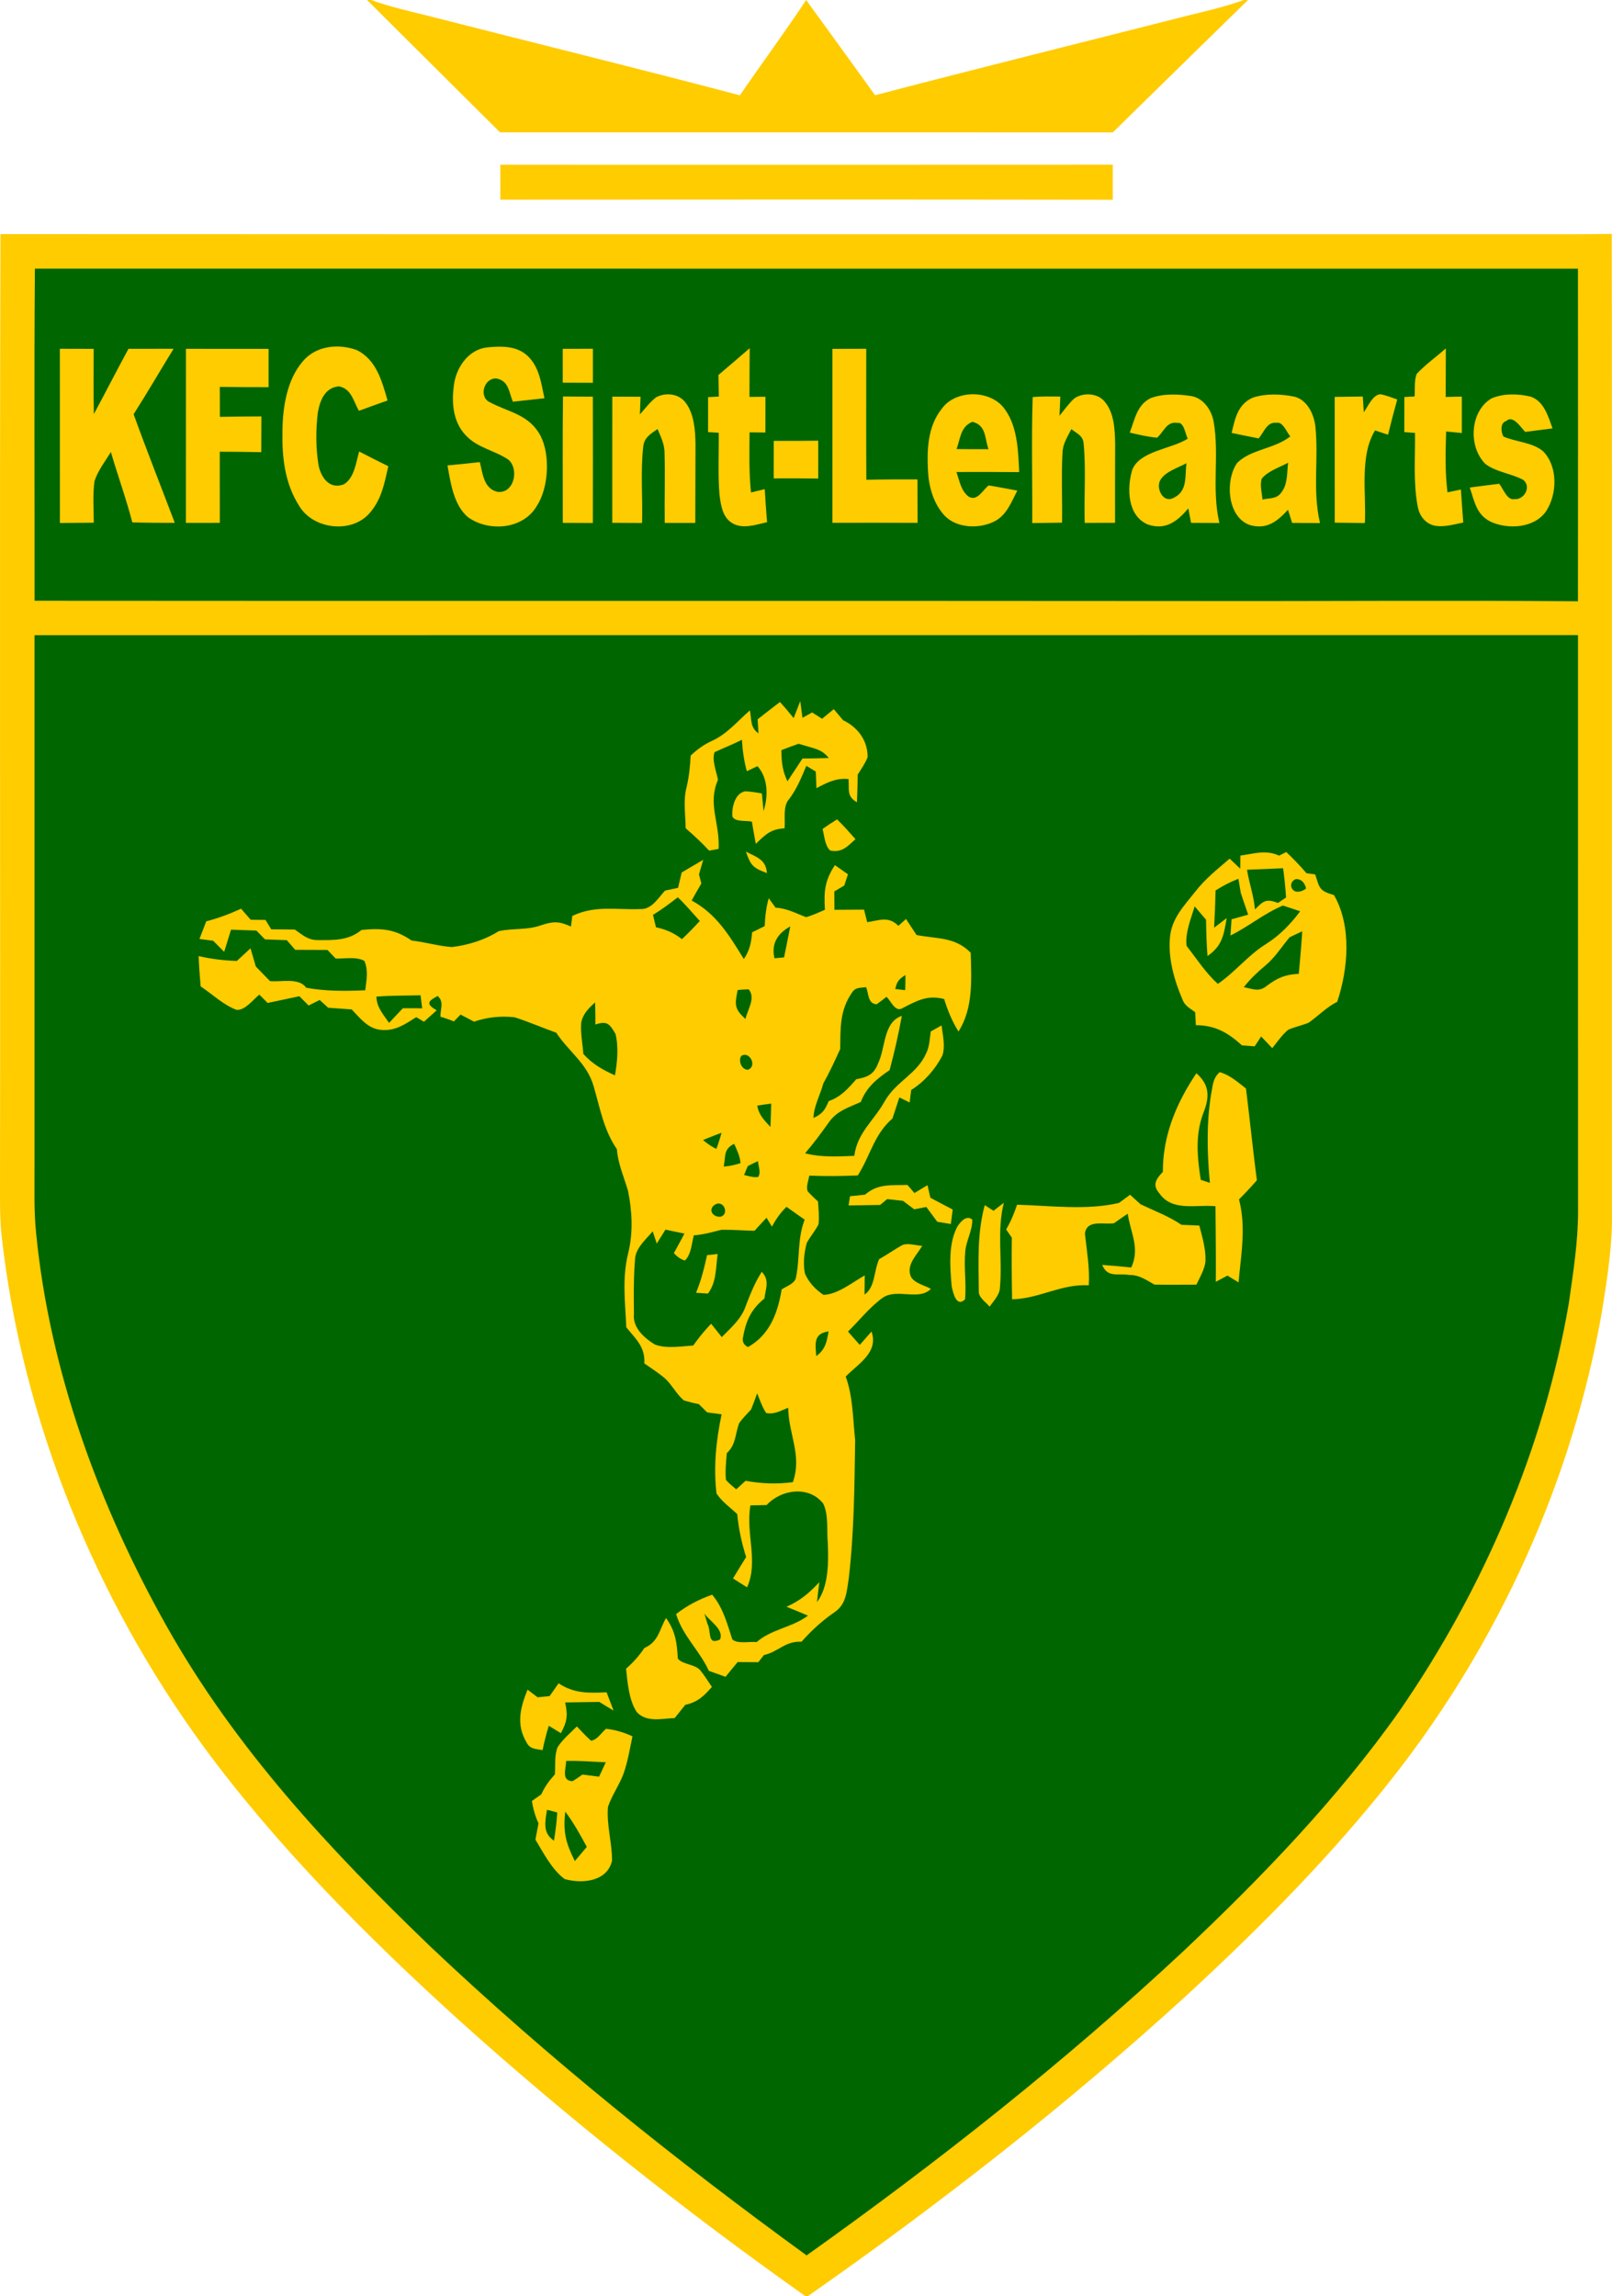
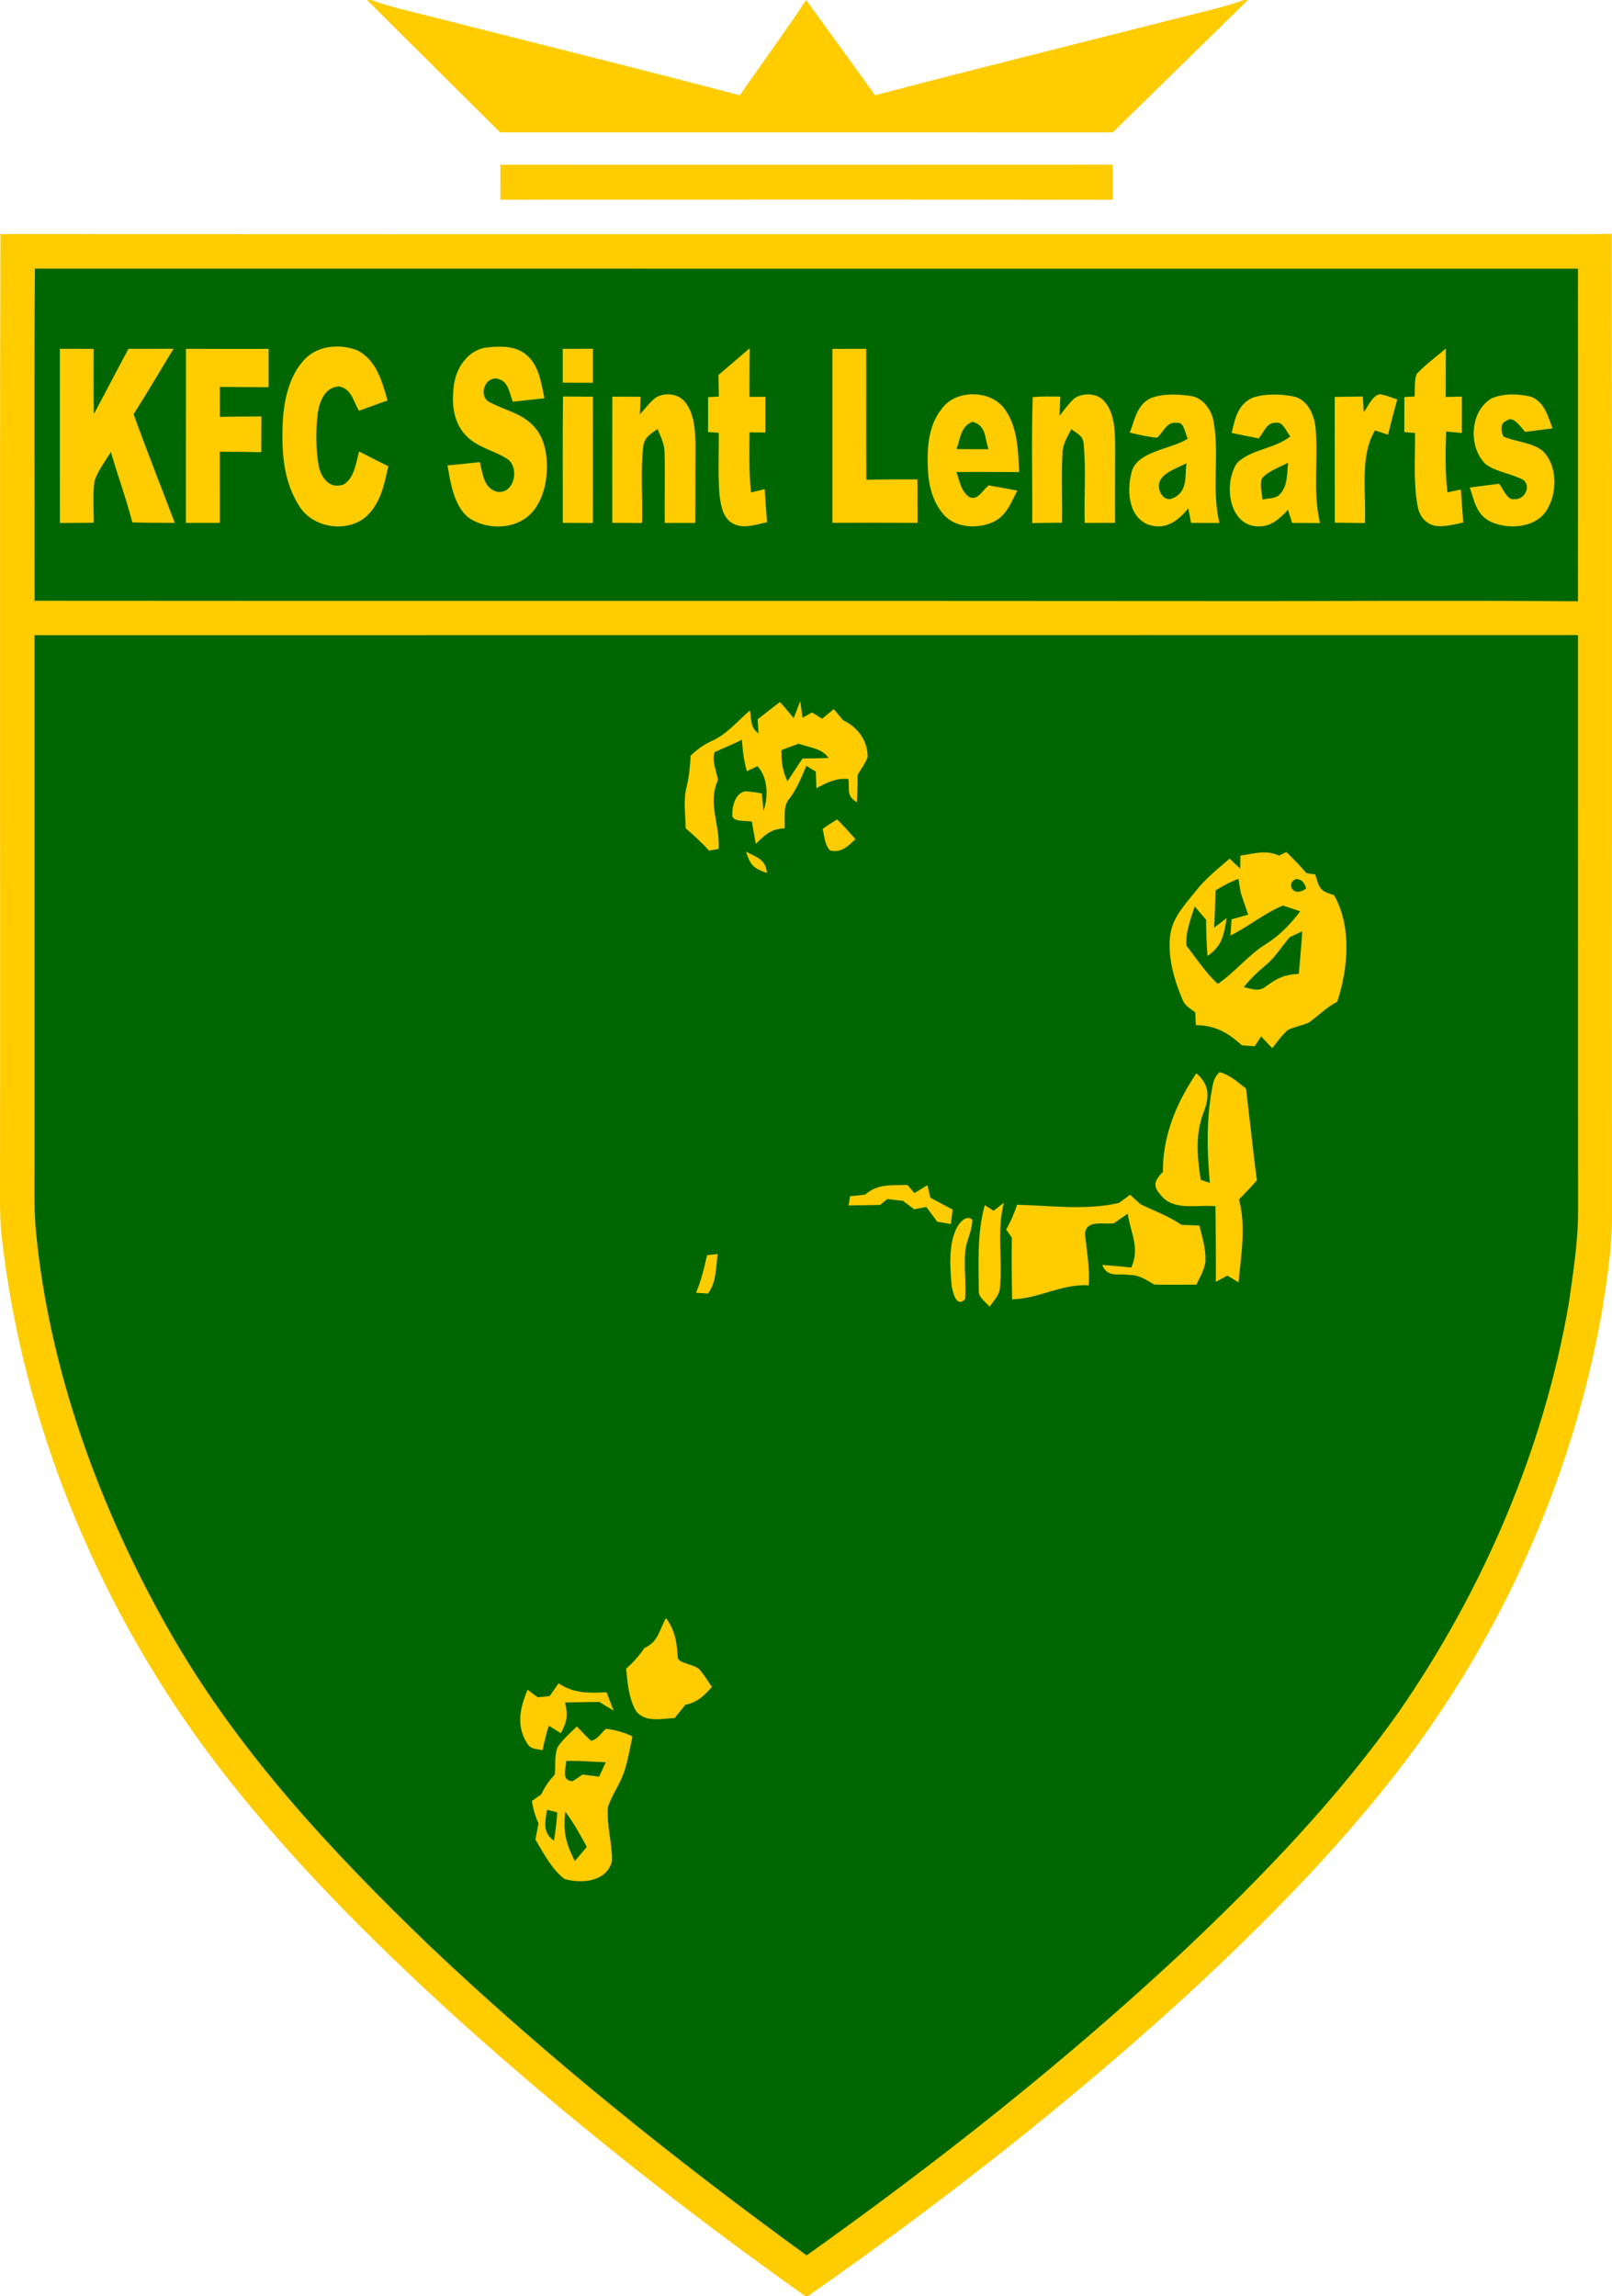
<svg xmlns="http://www.w3.org/2000/svg" viewBox="76.24 0 359.51 512">
  <path fill="#fc0" d="M158.1 0h.9c4.12 1.49 8.36 2.45 12.59 3.5 23.21 5.93 46.49 11.64 69.66 17.75C246.13 14.13 251.28 7.2 256.03 0c5.15 7.06 10.25 14.15 15.37 21.23 23.23-6.08 46.55-11.85 69.82-17.77 4.19-1.03 8.37-2 12.43-3.46h.92c-10.05 9.84-20.12 19.66-30.15 29.52-45.55-.03-91.11-.01-136.66-.01-9.87-9.85-19.8-19.65-29.66-29.51Zm29.72 36.73c45.53 0 91.06.03 136.59-.01v7.82c-45.53-.08-91.06-.04-136.58-.02-.01-2.6-.01-5.19-.01-7.79ZM76.34 52.2c116.47.06 233.17 0 349.66.03 3.23 0 6.47-.02 9.7-.08.09 72.61.01 145.24.04 217.85.16 7.53-1.03 14.8-2.19 22.21-6.59 37.7-22.88 73.74-46.46 103.85-13.77 17.58-29.78 33.71-46.18 48.83-26.54 24.26-55.07 46.51-84.53 67.11h-.5c-26.89-19.05-52.82-39.54-77.31-61.59-20.44-18.54-40.59-38.74-56.96-61-24.16-33.08-40.32-72.63-44.96-113.39-.36-3-.41-6-.41-9.02.1-71.54-.11-143.29.1-214.8Z" />
  <path fill="#060" d="M84.02 59.9c114.71.01 229.43 0 344.14.01.02 24.72.02 49.44 0 74.16-28.39-.25-56.75 0-85.16-.06-86.29-.08-172.87.02-259.05-.06.03-24.68-.12-49.37.07-74.05Z" />
  <path fill="#fc0" d="M155.86 78.08c4.36 2.2 5.56 6.91 6.81 11.22-2.13.75-4.26 1.52-6.38 2.3-1.25-2.16-1.64-4.87-4.42-5.45-3.14.2-4.29 3.16-4.75 5.84-.47 3.89-.47 8 .18 11.86.61 2.72 2.45 5.32 5.6 4.16 2.38-1.4 2.74-4.93 3.44-7.34 2.15 1.12 4.32 2.21 6.5 3.29-.89 3.9-1.52 7.54-4.31 10.61-4.08 4.44-12.34 3.42-15.49-1.64-3.32-5.16-3.92-10.92-3.8-16.93.04-5.14 1-11.28 4.44-15.32 2.91-3.61 8.06-4.14 12.18-2.6Zm29.14-.63c3.05-.29 6.39-.37 8.81 1.82 2.72 2.48 3.11 6.13 3.85 9.53-2.35.26-4.69.51-7.04.77-.89-2.14-.91-4.66-3.64-5.17-2.68-.22-4.01 3.83-1.7 5.19 4.39 2.37 8.94 2.73 11.53 7.63 2.19 4.3 1.79 11.65-.92 15.71-3.08 5.14-10.65 5.7-15.25 2.41-3.21-2.66-3.91-7.69-4.6-11.56 2.41-.23 4.81-.47 7.21-.74.64 2.5.86 5.91 3.91 6.62 3.71.49 4.94-4.99 2.48-7.15-3.05-2.11-6.93-2.59-9.61-5.53-2.95-3.16-3.13-7.76-2.45-11.8.72-3.72 3.41-7.35 7.42-7.73Zm-95.41.32c2.52.01 5.03.02 7.54.02.01 4.85-.07 9.69.04 14.54 2.6-4.84 5.11-9.72 7.72-14.55 3.36.01 6.71 0 10.06-.01-2.99 4.86-5.85 9.79-8.91 14.59 2.93 8.12 6.12 16.15 9.18 24.22-3.16.01-6.32-.01-9.47-.1-1.37-5.3-3.25-10.43-4.78-15.69-1.27 2.06-2.89 4.15-3.65 6.46-.44 3.05-.16 6.23-.17 9.3-2.52.02-5.04.03-7.55.06-.01-12.95-.01-25.89-.01-38.84Zm28.12.01c6.14.02 12.28 0 18.43.01v8.54c-3.63 0-7.26-.01-10.88-.06.01 2.22.01 4.45.02 6.68 3.09-.07 6.17-.09 9.26-.1-.01 2.65-.01 5.31-.03 7.97-3.08-.07-6.17-.09-9.26-.1.01 5.28.01 10.57.01 15.86-2.52 0-5.04 0-7.56.01 0-12.94 0-25.88.01-38.81Zm84.03 0c2.25 0 4.49 0 6.73-.01v7.58c-2.24-.01-4.48-.02-6.73-.02 0-2.52.01-5.03 0-7.55Zm60.15.01c2.51 0 5.03-.01 7.54-.02.01 9.73-.04 19.46.02 29.2 3.8-.08 7.6-.09 11.4-.08.02 3.23.03 6.46.03 9.69-6.33-.03-12.66-.02-18.99-.01V77.79Zm136.8-.09c-.02 3.61-.02 7.21-.03 10.81 1.2-.03 2.4-.05 3.6-.08v8.12c-1.17-.11-2.33-.23-3.5-.34-.15 4.54-.26 9.05.3 13.57 1-.2 1.99-.41 2.99-.63.16 2.46.34 4.91.53 7.36-2.08.41-4.47 1.14-6.57.66-2.05-.56-3.27-2.31-3.61-4.34-.99-5.28-.52-10.94-.58-16.3l-2.39-.18c.01-2.61.01-5.21.01-7.82l2.29-.14c.11-1.61-.12-3.49.45-5 1.94-2.1 4.35-3.8 6.51-5.69Zm-155.25-.06c-.03 3.62-.05 7.24-.05 10.86l3.56-.03c-.01 2.66-.01 5.32-.01 7.97-1.17-.01-2.35-.03-3.53-.04-.04 4.48-.15 8.94.32 13.41 1.02-.25 2.04-.49 3.06-.74.15 2.46.32 4.91.52 7.36-2.5.56-5.51 1.66-7.87.15-2.09-1.31-2.45-4.06-2.74-6.29-.38-4.58-.11-9.22-.17-13.8l-2.37-.14c.01-2.6.01-5.2 0-7.8l2.39-.13c-.03-1.61-.05-3.21-.08-4.81 2.33-1.98 4.66-3.97 6.97-5.97ZM201.8 88.4c2.22.03 4.44.04 6.66.04.02 9.39.02 18.78 0 28.17-2.24-.02-4.47-.03-6.71-.03.02-9.39-.07-18.79.05-28.18Zm11 .04 6.3.03-.15 3.94c1.14-1.29 2.23-2.75 3.6-3.81 2.13-1.17 5.15-.85 6.63 1.24 1.88 2.48 2.12 6.16 2.17 9.16-.01 5.86-.02 11.73-.05 17.6-2.27-.01-4.54-.01-6.81 0-.08-5.21.11-10.43-.04-15.64-.01-1.94-.83-3.55-1.56-5.3-1.5 1.09-2.9 1.77-3.18 3.8-.66 5.64-.1 11.46-.28 17.15-2.22-.02-4.43-.03-6.64-.04 0-9.38-.01-18.75.01-28.13Zm87.7 3.05c2.68 3.79 2.83 9.3 3.04 13.77-4.67-.01-9.34-.05-14-.01.69 1.92 1.01 4.24 2.78 5.52 1.94 1.04 3.09-1.53 4.42-2.54 2.13.37 4.25.76 6.38 1.16-1.28 2.47-2.36 5.42-4.96 6.79-3.34 1.78-8.4 1.68-11.18-1.13-2.53-2.68-3.59-6.42-3.78-10.04-.24-4.74-.07-9.89 3.01-13.78 3.13-4.53 11.33-4.4 14.29.26Zm6.05-2.96c2.04-.18 4.11-.12 6.16-.11l-.18 4.28c1.07-1.29 2.06-2.74 3.32-3.87 1.92-1.34 5.11-1.22 6.68.64 2.23 2.54 2.35 6.33 2.41 9.53-.01 5.86-.04 11.71-.02 17.57-2.26 0-4.52.01-6.77.02-.17-5.85.32-11.77-.23-17.59-.11-1.89-1.45-2.27-2.74-3.32-.89 1.76-1.9 3.23-1.98 5.27-.29 5.18-.01 10.4-.1 15.59l-6.65.09c.06-9.36-.2-18.76.1-28.1Zm35.36-.22c2.71.45 4.54 3.12 4.99 5.68 1.33 7.52-.5 14.99 1.29 22.62-2.1-.02-4.21-.03-6.32-.03-.2-1.08-.41-2.16-.61-3.23-2.42 2.89-5.13 4.99-9.1 3.57-4.53-2-4.61-8.1-3.41-12.15 1.7-4.28 8.7-4.6 12.38-6.96-.51-.9-.82-3.78-2.27-3.51-2.41-.43-3.02 1.92-4.55 3.29-2.04-.16-4.11-.67-6.11-1.13 1.12-2.89 1.57-6.13 4.61-7.66 2.78-1.09 6.19-.94 9.1-.49Zm22.94.12c2.9.68 4.4 3.86 4.74 6.58.78 7.44-.68 14.27 1.04 21.62-2.07-.02-4.15-.03-6.22-.04-.3-.98-.61-1.95-.92-2.93-2.36 2.56-4.68 4.47-8.43 3.43-5.18-1.72-5.63-10.08-2.89-13.89 3.1-3.07 8.31-3.08 11.84-5.9-.8-.85-1.62-3.35-3.1-3.03-2.14-.25-2.8 2.16-3.96 3.48-2.01-.39-4.02-.8-6.03-1.22.78-3.24 1.35-6.36 4.73-7.87 2.89-.95 6.25-.82 9.2-.23Zm19.21-.53c1.31.24 2.54.73 3.79 1.17-.72 2.61-1.4 5.23-2.05 7.86-.97-.32-1.93-.64-2.9-.96-3.5 5.76-1.92 14.07-2.27 20.65-2.24-.03-4.48-.05-6.71-.08-.01-9.35 0-18.69-.01-28.04l6.26-.09c.07 1.17.15 2.34.22 3.51.97-1.31 1.91-3.8 3.67-4.02Zm33.62.56c2.96 1.09 3.83 4.4 4.81 7.06-2.03.27-4.06.53-6.1.78-.95-.95-2.73-3.9-4.26-2.4-1.36.35-1.16 2.5-.58 3.45 2.74 1.18 6.56 1.3 8.83 3.27 3.35 3.38 3.17 9.59.65 13.4-2.63 3.77-8.5 4.09-12.36 2.3-3.19-1.6-3.59-4.52-4.63-7.61 2.18-.3 4.37-.58 6.56-.84.84 1 1.78 3.81 3.4 3.41 2.11.23 3.84-2.69 1.99-4.26-2.63-1.44-6.1-1.75-8.47-3.57-3.87-3.81-3.49-11.75 1.35-14.61 2.64-1.17 6.06-1.07 8.81-.38Z" />
  <path fill="#060" d="M293.1 94.05c3.13.78 2.71 3.59 3.59 6.11-2.37 0-4.75 0-7.12-.03.87-2.38.87-4.98 3.53-6.08Z" />
-   <path fill="#fc0" d="M248.8 98.3c3.3.02 6.61.01 9.92-.04.01 2.82.01 5.63 0 8.44-3.31-.04-6.62-.05-9.93-.03 0-2.79 0-5.58.01-8.37Z" />
  <path fill="#060" d="M340.84 103.28c-.37 3 .33 6.31-3 7.8-2.27 1.06-3.8-2.2-2.86-3.97 1.06-1.96 4.03-2.81 5.86-3.83Zm22.68-.11c-.3 2.28-.03 4.84-1.58 6.72-1.03 1.42-2.59 1.12-4.14 1.5-.12-1.46-.62-3.22-.17-4.65 1.36-1.72 4.01-2.53 5.89-3.57ZM83.94 141.63c114.74-.03 229.49 0 344.23-.02.01 42.8-.02 85.6.01 128.39.02 6.83-1.09 13.73-2.04 20.48-5.57 32.53-19.03 63.81-37.73 90.93-13.81 19.59-30.9 37.29-48.31 53.7-26.39 24.63-54.58 46.86-83.97 67.78-29.37-21.35-57.66-44.01-84.04-68.99-22.38-21.56-43.35-44.03-58.68-71.29-15.06-26.74-26.09-56.92-29.11-87.58-.52-5-.35-9.96-.36-15.03 0-39.46-.01-78.92 0-118.37Z" />
  <path fill="#fc0" d="M250.18 156.53c1.07 1.15 2.07 2.37 3.07 3.59.48-1.26.97-2.53 1.46-3.79.17 1.24.34 2.48.5 3.72.72-.4 1.44-.79 2.15-1.19.75.47 1.49.94 2.23 1.4.87-.71 1.73-1.43 2.6-2.14l2.08 2.47c3.28 1.55 5.49 4.54 5.47 8.22-.52 1.38-1.43 2.65-2.21 3.9-.04 2.06-.08 4.11-.17 6.17-2.38-1.33-1.67-2.9-1.88-5.17-2.78-.3-4.8.8-7.16 2.03-.05-1.23-.1-2.46-.14-3.7-.71-.43-1.41-.85-2.11-1.28-1.12 2.64-2.15 5.24-3.92 7.52-1.35 1.56-.74 4.47-.94 6.42-3.08.12-4.35 1.47-6.41 3.46-.31-1.64-.6-3.29-.87-4.95-1.26-.33-3.78.17-4.37-1.19-.12-1.98.55-5.13 2.86-5.58 1.24.03 2.5.28 3.73.47.12 1.31.24 2.61.38 3.92 1.05-3.26 1.04-7.34-1.36-10-.79.38-1.58.76-2.37 1.13-.64-2.3-.95-4.63-1.1-7.02-1.99 1.04-4.08 1.82-6.1 2.78-.65 1.84.44 4.31.76 6.17-2.36 5.41.44 9.51.15 15.39-.7.13-1.41.26-2.12.39-1.64-1.78-3.42-3.41-5.24-5-.02-3.25-.59-6.11.24-9.28.53-2.27.77-4.57.87-6.9 1.53-1.45 2.99-2.5 4.92-3.37 3.26-1.53 5.51-4.29 8.3-6.72.42 2.04 0 3.77 1.91 5.12-.05-1.05-.11-2.09-.18-3.14 1.66-1.28 3.29-2.59 4.97-3.85Z" />
  <path fill="#060" d="M254.33 165.84c.72.2 1.44.41 2.16.63 1.93.55 3.27.87 4.58 2.54-1.96.07-3.91.11-5.86.12-1.12 1.69-2.23 3.39-3.35 5.08-1.14-2.36-1.34-4.38-1.35-6.95 1.27-.49 2.54-.97 3.82-1.42Z" />
  <path fill="#fc0" d="M262.93 182.7c1.44 1.4 2.77 2.9 4.1 4.41-1.78 1.6-3.02 3.09-5.64 2.53-1.22-1.1-1.29-3.3-1.7-4.81 1.06-.75 2.13-1.46 3.24-2.13Zm-20.33 7.19c2.32 1.22 4.46 1.71 4.68 4.78-3.1-1.14-3.62-1.69-4.68-4.78Zm118.9.89c.54-.27 1.07-.53 1.61-.8 1.58 1.51 3.09 3.06 4.51 4.73.64.08 1.29.17 1.93.26 1.03 3.13.87 3.63 4.2 4.61 3.99 6.96 3.16 16.44.72 23.78-2.4 1.23-4.2 3.14-6.37 4.67-1.48.61-3.08.93-4.56 1.57-1.38 1.14-2.44 2.72-3.56 4.11-.83-.87-1.66-1.74-2.48-2.61-.48.73-.96 1.47-1.44 2.2l-2.83-.21c-3.14-2.83-5.92-4.47-10.29-4.51l-.15-2.88c-1.1-.85-2.23-1.35-2.78-2.71-1.86-4.31-3.3-9.3-2.84-14.02.38-4.2 3.14-7 5.63-10.15 2.2-2.86 4.97-5.03 7.68-7.37.78.75 1.57 1.5 2.36 2.25l.03-2.93c3.06-.41 5.64-1.36 8.63.01Z" />
-   <path fill="#fc0" d="M233.07 191.72c-.31 1.08-.62 2.15-.94 3.23.17.68.35 1.36.52 2.04-.74 1.26-1.45 2.53-2.16 3.8 5.56 3 8.44 7.87 11.64 13.05 1.32-1.96 1.65-3.64 1.85-5.96.94-.47 1.87-.93 2.81-1.39.09-2.11.3-4.17.9-6.21.5.7 1.01 1.4 1.51 2.1 2.5.14 4.52 1.25 6.8 2.12 1.46-.4 2.83-1.04 4.22-1.65-.26-4.09-.05-6.49 2.22-9.95l2.91 2.04c-.28.84-.55 1.68-.82 2.51-.74.44-1.48.87-2.22 1.31l.03 4.1c2.2-.01 4.4-.02 6.6-.04.23.94.46 1.87.7 2.8 2.71-.38 4.68-1.44 6.96.81.57-.5 1.14-1.01 1.7-1.52.78 1.2 1.56 2.39 2.35 3.57 4.57.9 8.56.37 12.08 3.95.16 5.9.6 12.38-2.73 17.57-1.42-2.29-2.4-4.67-3.19-7.24-3.69-.97-6.02.34-9.16 1.96-1.78 1.17-2.62-1.51-3.71-2.45-.72.57-1.44 1.12-2.18 1.65-2.03-.12-1.74-2.37-2.37-3.82-1.28.21-2.31-.05-3.11 1.19-2.77 3.93-2.6 8.01-2.65 12.6-1.18 2.6-2.37 5.19-3.77 7.68-.73 2.69-2.09 4.98-2.21 7.71 2.06-.93 2.56-1.79 3.42-3.77 2.73-.95 4.29-2.78 6.14-4.87 2.46-.45 3.92-1.05 4.85-3.5 1.71-3.47 1.12-9.21 5.31-10.63-.74 4.06-1.65 8.1-2.72 12.09-2.83 1.94-5.16 3.79-6.43 7.11-2.68 1.22-5.27 1.94-7.06 4.45-1.72 2.4-3.44 4.76-5.37 6.99 3.64.94 7.26.72 10.98.57.68-5.23 4.36-7.8 6.79-12.19 2.55-4.47 7.28-6.08 9.27-10.75.71-1.42.76-3.22.99-4.79.81-.45 1.61-.9 2.41-1.35.26 2.1.89 4.71.17 6.74-1.62 3.1-3.98 5.78-6.94 7.66-.12.93-.23 1.86-.35 2.78-.76-.38-1.53-.76-2.29-1.13-.52 1.56-1.02 3.13-1.54 4.7-4.12 3.57-4.88 8.2-7.73 12.7-3.61.15-7.22.2-10.83.04-.16 1.09-.73 2.4-.37 3.47.73.8 1.5 1.56 2.32 2.28.13 1.66.3 3.41.13 5.07-.71 1.46-1.85 2.75-2.63 4.18-.59 2.16-.87 4.64-.4 6.85.81 1.94 2.4 3.59 4.13 4.74 3.25-.12 6.42-2.8 9.2-4.34-.03 1.43-.04 2.86-.05 4.28 2.39-1.61 2.07-5.34 3.27-7.91 1.78-.98 3.42-2.19 5.2-3.15 1.3-.5 3.03.13 4.39.19-1.18 2.07-3.57 4.15-2.56 6.77.71 1.55 3.11 2.03 4.5 2.82-2.62 2.7-7.43-.12-10.61 1.89-2.96 2.07-5.29 5.12-7.88 7.63.88.99 1.76 1.98 2.63 2.97.87-1 1.74-1.99 2.62-2.98 1.62 4.7-2.99 7.2-5.76 10.04 1.64 4.44 1.6 9.5 2.11 14.17-.15 10.28-.23 20.66-1.43 30.88-.45 2.77-.52 5.65-3.05 7.41-2.88 1.98-5.16 4.07-7.48 6.67-3.66-.2-5.18 2.27-8.39 2.97-.41.53-.83 1.06-1.24 1.59l-4.61-.03c-.91 1.09-1.81 2.18-2.7 3.29-1.24-.45-2.48-.89-3.72-1.32-2.07-4.56-5.81-7.73-7.31-12.67 2.54-1.96 5.03-3.24 8.05-4.32 2.48 3.02 3.3 6.35 4.48 9.96 1.12 1.08 3.9.43 5.42.61 3.38-2.93 7.86-3.22 11.47-5.9-1.59-.68-3.19-1.33-4.8-1.98 3.12-1.38 5.01-3.03 7.32-5.48-.18 1.48-.37 2.96-.52 4.44 2.66-3.51 2.57-9.04 2.41-13.22-.27-2.76.22-6.24-1.03-8.76-3.17-4.01-9.3-3.22-12.61.34-1.2.03-2.41.06-3.62.08-1.09 6.34 1.86 12.56-.75 18.27-1.05-.65-2.09-1.31-3.13-1.98.96-1.6 1.94-3.18 2.93-4.77-1.01-3.2-1.67-6.26-1.99-9.6-1.56-1.43-3.46-2.8-4.62-4.58-.69-5.95-.09-11.81 1.14-17.65l-3.21-.42c-.62-.62-1.25-1.24-1.87-1.85-1.14-.22-2.26-.5-3.36-.84-1.59-1.35-2.58-3.38-4.11-4.82-1.45-1.27-3.12-2.31-4.69-3.42.23-3.67-1.91-5.45-4.02-8.05-.25-5.73-.96-10.96.44-16.61 1.11-4.5.87-9.34-.06-13.84-.92-3.12-2.22-5.98-2.48-9.27-2.96-4.32-3.74-9.13-5.18-14.03-1.48-5.12-5.45-7.59-8.35-11.94-3.11-1.11-6.16-2.44-9.29-3.44-3.13-.34-6.05-.02-9.03.98-1-.53-2.01-1.05-3.01-1.58-.5.51-1 1.02-1.49 1.53-.99-.41-1.99-.76-3-1.05-.03-1.77.86-3.28-.61-4.63-1.97 1.05-2.88 1.72-.22 3.19-.95.85-1.9 1.7-2.84 2.56-.58-.34-1.15-.68-1.72-1.02-2.54 1.59-4.72 3.16-7.9 2.83-2.92-.27-4.61-2.62-6.51-4.56-1.75-.13-3.49-.25-5.23-.37-.63-.57-1.27-1.15-1.9-1.73-.82.41-1.65.82-2.47 1.23-.69-.69-1.38-1.38-2.06-2.07-2.36.49-4.71 1.02-7.07 1.5l-1.86-1.86c-1.37 1.1-3.18 3.56-5.07 3.4-2.94-1.08-5.43-3.51-8.02-5.24-.19-2.25-.36-4.5-.45-6.75 2.83.66 5.62.98 8.52 1.09 1.01-.95 2.03-1.89 3.05-2.82.4 1.35.8 2.71 1.19 4.06 1.06 1.08 2.11 2.17 3.16 3.25 2.52.26 6.46-.85 8.07 1.48 4.38.8 8.75.77 13.17.56.26-2.28.74-4.32-.18-6.54-1.79-1.01-4.42-.48-6.42-.53l-1.83-1.92-7.19-.03c-.63-.72-1.25-1.43-1.87-2.15l-4.87-.18c-.64-.66-1.28-1.31-1.92-1.96-1.88-.06-3.77-.12-5.65-.2-.5 1.65-1.01 3.29-1.53 4.94-.81-.82-1.63-1.65-2.45-2.47-1.02-.13-2.04-.27-3.06-.4.5-1.31 1-2.63 1.51-3.93 2.7-.7 5.24-1.66 7.77-2.81.72.82 1.43 1.64 2.15 2.46 1.1.01 2.2.03 3.3.04.43.7.85 1.39 1.27 2.09 1.75.01 3.51.02 5.26.05 1.62 1.13 2.9 2.34 5.01 2.35 3.58.02 6.97.16 9.87-2.26 4.48-.43 7.4-.22 11.17 2.36 3.01.34 5.96 1.24 8.98 1.46 3.74-.46 7.25-1.56 10.47-3.55 3.12-.69 6.34-.19 9.45-1.32 2.71-.9 4.02-.9 6.64.29l.3-2.36c5.04-2.43 9.82-1.33 15.15-1.53 2.57.12 3.99-2.48 5.54-4.12.96-.21 1.93-.41 2.9-.62.26-1.14.53-2.28.8-3.42 1.61-.93 3.19-1.9 4.8-2.82Z" />
-   <path fill="#060" d="M354.35 193.93c2.68-.12 5.37-.23 8.05-.34.3 2.17.51 4.34.66 6.52-.6.41-1.2.82-1.8 1.22-2.78-1.03-3.29-.38-5.14 1.45-.25-3.04-1.3-5.85-1.77-8.85Z" />
  <path fill="#060" d="M352.44 195.94c.16 1.06.34 2.12.53 3.18.52 1.61 1.1 3.21 1.64 4.82-1.24.35-2.47.69-3.71 1.04l-.24 3.61c4.08-2 7.49-4.93 11.7-6.68 1.28.44 2.57.86 3.85 1.28-2.15 2.86-4.57 5.39-7.62 7.3-4 2.48-6.86 6.23-10.75 8.89-2.7-2.45-4.73-5.61-6.97-8.48-.35-2.87.98-6.09 1.81-8.8.85.99 1.69 1.98 2.54 2.98.02 2.7.11 5.4.32 8.09 3.3-2.31 3.6-4.59 4.28-8.46-.94.71-1.87 1.42-2.81 2.14.15-2.77.27-5.54.33-8.31 1.64-1.03 3.3-1.91 5.1-2.6Zm12.82.07c1.14-.03 1.9.67 2.28 2.09-.7.56-1.44.8-2.23.71-1.48-.41-1.49-2.31-.05-2.8Zm-137.86 4.06c1.75 1.64 3.29 3.52 4.91 5.28-1.28 1.4-2.6 2.76-3.98 4.05-1.91-1.45-3.47-2.12-5.8-2.65l-.66-2.77c1.96-1.16 3.73-2.53 5.53-3.91Zm25.09 6.49c-.44 2.31-.93 4.61-1.38 6.91-.72.07-1.44.13-2.15.2-.75-3.29.68-5.52 3.53-7.11Zm114.18 1.1c-.2 3.16-.48 6.32-.77 9.48-3.09.15-4.72.88-7.17 2.69-1.74 1.46-3.14.63-5.1.29 1.4-1.8 3.01-3.33 4.76-4.79 2.24-1.84 3.63-4.18 5.47-6.35.93-.46 1.87-.89 2.81-1.32Zm-88.5 9.73c.01 1.13 0 2.26-.06 3.39l-2.22-.26c.41-1.7.78-2.15 2.28-3.13Zm-34.97 3.2c1.65 1.89-.24 4.54-.71 6.62-2.53-2.34-2.38-3.16-1.74-6.46.82-.09 1.63-.15 2.45-.16Zm-83.02 1.63c3.27-.27 6.57-.21 9.85-.3.13.97.25 1.94.37 2.9-1.43 0-2.87-.01-4.31-.01-1.02 1.09-2.05 2.18-3.08 3.26-1.3-1.91-2.75-3.42-2.83-5.85Zm48.78 1.29c.05 1.64.07 3.29.07 4.93 2.66-.91 3.18-.08 4.47 2.07.74 2.94.41 6.31-.11 9.26-2.73-1.21-5.04-2.54-7.06-4.78-.14-2.28-.66-4.65-.47-6.93.38-2.02 1.65-3.24 3.1-4.55Zm32.59 11.94c1.83-1.24 3.66 2.3 1.49 3.07-1.4.02-2.21-1.98-1.49-3.07Z" />
  <path fill="#fc0" d="M348.27 239.06c2.28.66 4.02 2.22 5.85 3.65.84 6.82 1.55 13.65 2.43 20.46a84.45 84.45 0 0 1-3.99 4.26c1.63 6.29.45 12.19-.09 18.5-.83-.5-1.66-1-2.48-1.51-.87.47-1.74.93-2.6 1.39.05-5.62-.03-11.23-.07-16.85-4.25-.44-9.61 1.24-12.46-2.81-1.73-1.96-.78-3.26.73-4.86-.03-8.13 3.01-15.33 7.47-21.98 2.81 2.46 2.99 5.05 1.71 8.45-2.02 5.04-1.55 10.07-.73 15.31.68.22 1.35.45 2.03.67-.6-6.62-.79-13.21.28-19.8.38-1.86.37-3.57 1.92-4.88Z" />
  <path fill="#060" d="M245.13 246.52c1.03-.17 2.07-.32 3.11-.44-.05 1.73-.1 3.47-.17 5.2-1.34-1.45-2.62-2.7-2.94-4.76Zm-7.97 6.06a40.79 40.79 0 0 1-1.16 3.6 14.09 14.09 0 0 1-2.96-1.99c1.37-.56 2.74-1.1 4.12-1.61Zm2.82 2.47c.63 1.43 1.28 2.72 1.41 4.29-1.19.41-2.44.67-3.74.77.44-2.28-.08-3.93 2.33-5.06Zm5.31 3.85c.06 1.06.73 2.65.01 3.54-1.01.15-2.12-.22-3.11-.44.26-.67.53-1.33.82-1.99.75-.39 1.52-.76 2.28-1.11Z" />
  <path fill="#fc0" d="M278.62 264.21c.51.6 1.03 1.2 1.55 1.8.97-.58 1.95-1.17 2.92-1.75.21.93.43 1.86.64 2.8 1.65.89 3.32 1.77 4.98 2.63-.13 1.08-.27 2.15-.41 3.23-1.01-.17-2.01-.33-3.02-.5-.82-1.1-1.64-2.2-2.45-3.3-.9.17-1.8.35-2.7.52-.83-.63-1.67-1.26-2.51-1.89-1.17-.12-2.34-.25-3.51-.39-.53.43-1.06.87-1.59 1.31-2.34.03-4.69.07-7.03.11.11-.69.22-1.38.33-2.06 1.12-.09 2.24-.21 3.35-.35 2.89-2.51 5.88-2.04 9.45-2.16Zm49.66 2.18c.77.73 1.56 1.44 2.35 2.14 3.09 1.48 6.25 2.63 9.11 4.57 1.32.05 2.64.11 3.97.16.65 2.51 1.46 5.18 1.38 7.79-.09 1.86-1.26 3.73-2.03 5.39-3.12.01-6.23.04-9.35-.01-1.86-1.03-3.39-2.19-5.62-2.15-2.55-.42-4.83.7-6.03-2.24 2.16.15 4.32.35 6.48.58 1.99-4.38-.16-7.65-.79-12-1.04.69-2.05 1.4-3.06 2.12-2.28.39-6.06-.93-6.49 2.31.41 3.86 1.1 7.61.86 11.53-6.18-.34-11.08 3-17.1 3.13-.08-4.58-.14-9.17-.06-13.75-.42-.61-.85-1.22-1.27-1.83 1.04-1.75 1.79-3.59 2.44-5.51 7.41.2 15.46 1.3 22.72-.4.84-.6 1.67-1.21 2.49-1.83Z" />
  <path fill="#060" d="M236.14 268.39c1.78-.42 2.61 2.44.8 2.91-2.09.13-2.94-2.09-.8-2.91Z" />
  <path fill="#fc0" d="M295.86 268.72c.66.41 1.31.83 1.96 1.25.77-.6 1.53-1.2 2.3-1.8-1.6 6.4-.28 12.43-.87 18.9-.02 1.62-1.43 3-2.3 4.28-.85-1.02-2.51-2.04-2.42-3.5-.05-6.49-.4-12.79 1.33-19.13Z" />
  <path fill="#060" d="M251.65 269.09c1.34.96 2.7 1.92 4.05 2.86-1.65 4.24-1.04 8.57-1.94 12.9-.24 1.36-2.17 1.95-3.19 2.66-.9 5.28-2.63 10.08-7.52 12.85-.98-.51-1.34-1.28-1.07-2.32.64-3.61 1.86-6.19 4.75-8.51.24-2.25 1.22-4.02-.6-5.95-1.6 2.5-2.64 5.18-3.69 7.93-1.01 2.71-3.26 4.6-5.22 6.63l-2.38-2.98a40.431 40.431 0 0 0-3.99 4.86c-2.69.16-5.97.75-8.53-.22-2.35-1.42-5-3.74-4.7-6.76-.04-4.03-.09-8.09.24-12.1.07-2.66 2.38-4.48 3.94-6.4l.92 2.74c.64-1.04 1.29-2.07 1.93-3.11 1.41.3 2.82.6 4.24.88-.78 1.46-1.56 2.92-2.36 4.36.74.83 1.56 1.38 2.45 1.65 1.4-1.29 1.52-3.85 2-5.62 2.13-.15 4.1-.72 6.16-1.23 2.46-.04 4.92.17 7.38.21.89-.97 1.78-1.94 2.67-2.9.4.66.81 1.32 1.21 1.99.92-1.72 1.86-3.06 3.25-4.42Z" />
  <path fill="#fc0" d="M293.07 271.94c.08 2.36-1.34 4.67-1.55 7.04-.35 3.55.26 7.2-.05 10.73-1.94 1.89-2.66-1.41-2.98-2.87-.37-4.16-.79-9.35 1.17-13.18.63-1.1 2.1-2.88 3.41-1.72Zm-56.78 7.67c-.42 3.02-.24 6.29-2.16 8.82l-2.66-.18c1.14-2.72 1.83-5.52 2.46-8.39.78-.09 1.57-.18 2.36-.25Z" />
  <path fill="#060" d="M261.03 296.87c-.41 2.36-.71 4.01-2.75 5.5-.2-2.72-.67-5.03 2.75-5.5Zm-15.93 13.8c.6 1.46 1.13 3.09 2.02 4.4 1.89.35 3.22-.53 4.9-1.18.11 6.07 3.14 10.55 1.05 16.59-3.64.48-6.95.34-10.55-.3-.7.63-1.4 1.27-2.09 1.9-.79-.67-1.63-1.33-2.29-2.11-.19-1.96.02-4.01.2-5.97 2.08-1.91 1.82-4.26 2.77-6.72.78-1.07 1.71-1.99 2.62-2.99.5-1.19.94-2.41 1.37-3.62Zm-11.76 49.12c1.14 1.65 4.43 3.55 3.48 5.77-2.94 1.4-1.88-1.79-2.82-3.55-.21-.74-.43-1.48-.66-2.22Z" />
  <path fill="#fc0" d="M224.78 360.77c2.12 2.97 2.42 5.5 2.63 9.04 1.01 1.37 3.91 1.22 5.04 2.67.94 1.15 1.73 2.43 2.56 3.66-1.84 2.07-3.15 3.38-5.94 3.99-.8.98-1.58 1.96-2.36 2.95-2.85.1-6.31 1.05-8.48-1.37-1.75-2.67-2.03-6.53-2.36-9.64 1.61-1.41 2.88-2.84 4.08-4.61 3.17-1.42 3.27-3.95 4.83-6.69Zm-23.97 14.56c3.45 2.29 6.75 2.2 10.71 2 .53 1.36 1.05 2.72 1.56 4.08-1.07-.63-2.13-1.27-3.19-1.93-2.53.03-5.07.07-7.61.12.62 2.95.45 4.22-.95 6.85l-2.7-1.65c-.56 1.79-1 3.6-1.39 5.43-1.53-.3-2.79-.16-3.59-1.76-2.33-3.94-1.38-7.76.25-11.72l2.24 1.7c.89-.08 1.77-.17 2.66-.26.68-.94 1.36-1.89 2.01-2.86Z" />
  <path fill="#fc0" d="M204.89 384.95c1.06 1.09 2.02 2.19 3.17 3.18 1.35-.16 2.35-1.83 3.33-2.66 2.16.25 3.93.78 5.9 1.68-.57 2.74-1.03 5.58-1.95 8.22-.94 2.61-2.65 4.91-3.51 7.52-.35 3.92.93 8.1.91 12-1.09 4.7-6.72 5.18-10.58 4.08-2.84-2.11-4.71-5.81-6.51-8.79.24-1.2.47-2.42.69-3.63-.76-1.63-1.18-3.21-1.48-4.98.7-.49 1.39-.98 2.09-1.47.8-1.73 1.76-3.06 3.04-4.46.16-1.96-.15-4.31.64-6.13 1.15-1.71 2.8-3.12 4.26-4.56Z" />
  <path fill="#060" d="M202.49 392.65c2.95-.1 5.91.18 8.85.29-.5 1.07-1 2.14-1.49 3.21-1.24-.16-2.48-.32-3.72-.47-.71.52-1.43 1-2.18 1.47-2.64-.09-1.45-2.74-1.46-4.5Zm-4.26 10.89c.77.17 1.53.37 2.29.6-.13 2.11-.39 4.2-.73 6.28-2.59-1.71-1.97-4.22-1.56-6.88Zm4.08.4c1.85 2.47 3.34 5.15 4.8 7.87l-2.67 3.15c-2.01-4-2.66-6.46-2.13-11.02Z" />
</svg>